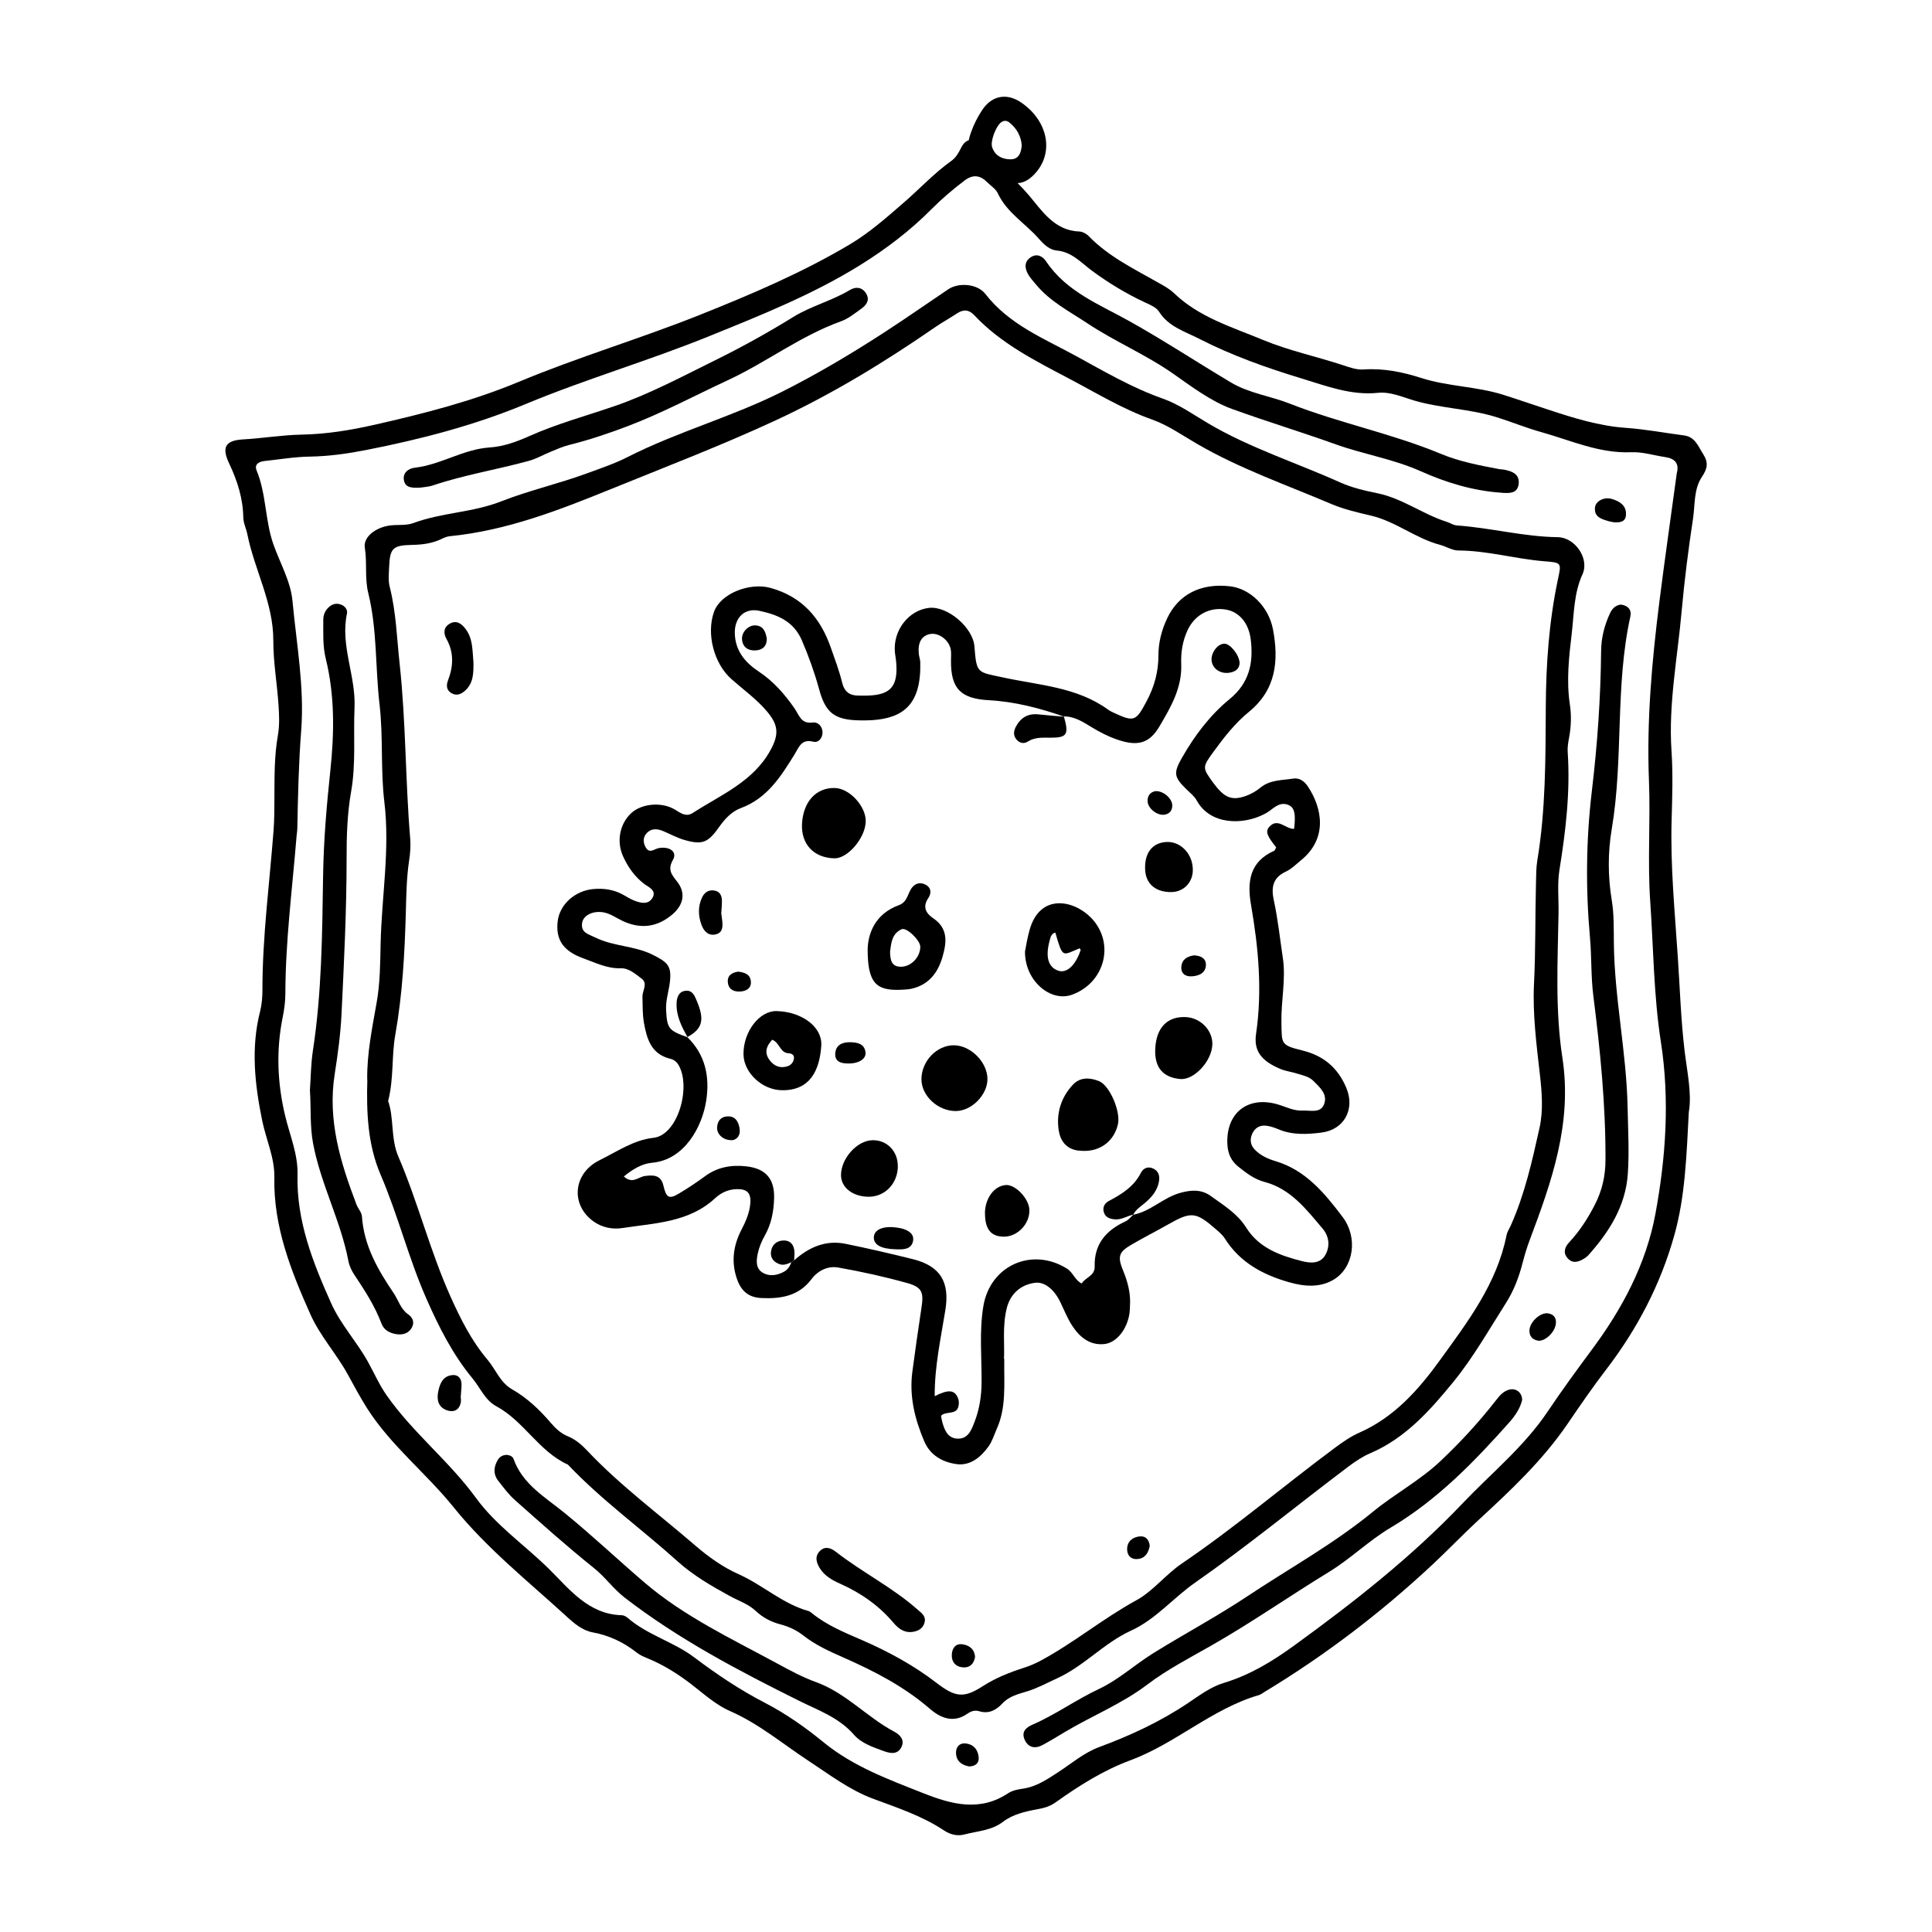
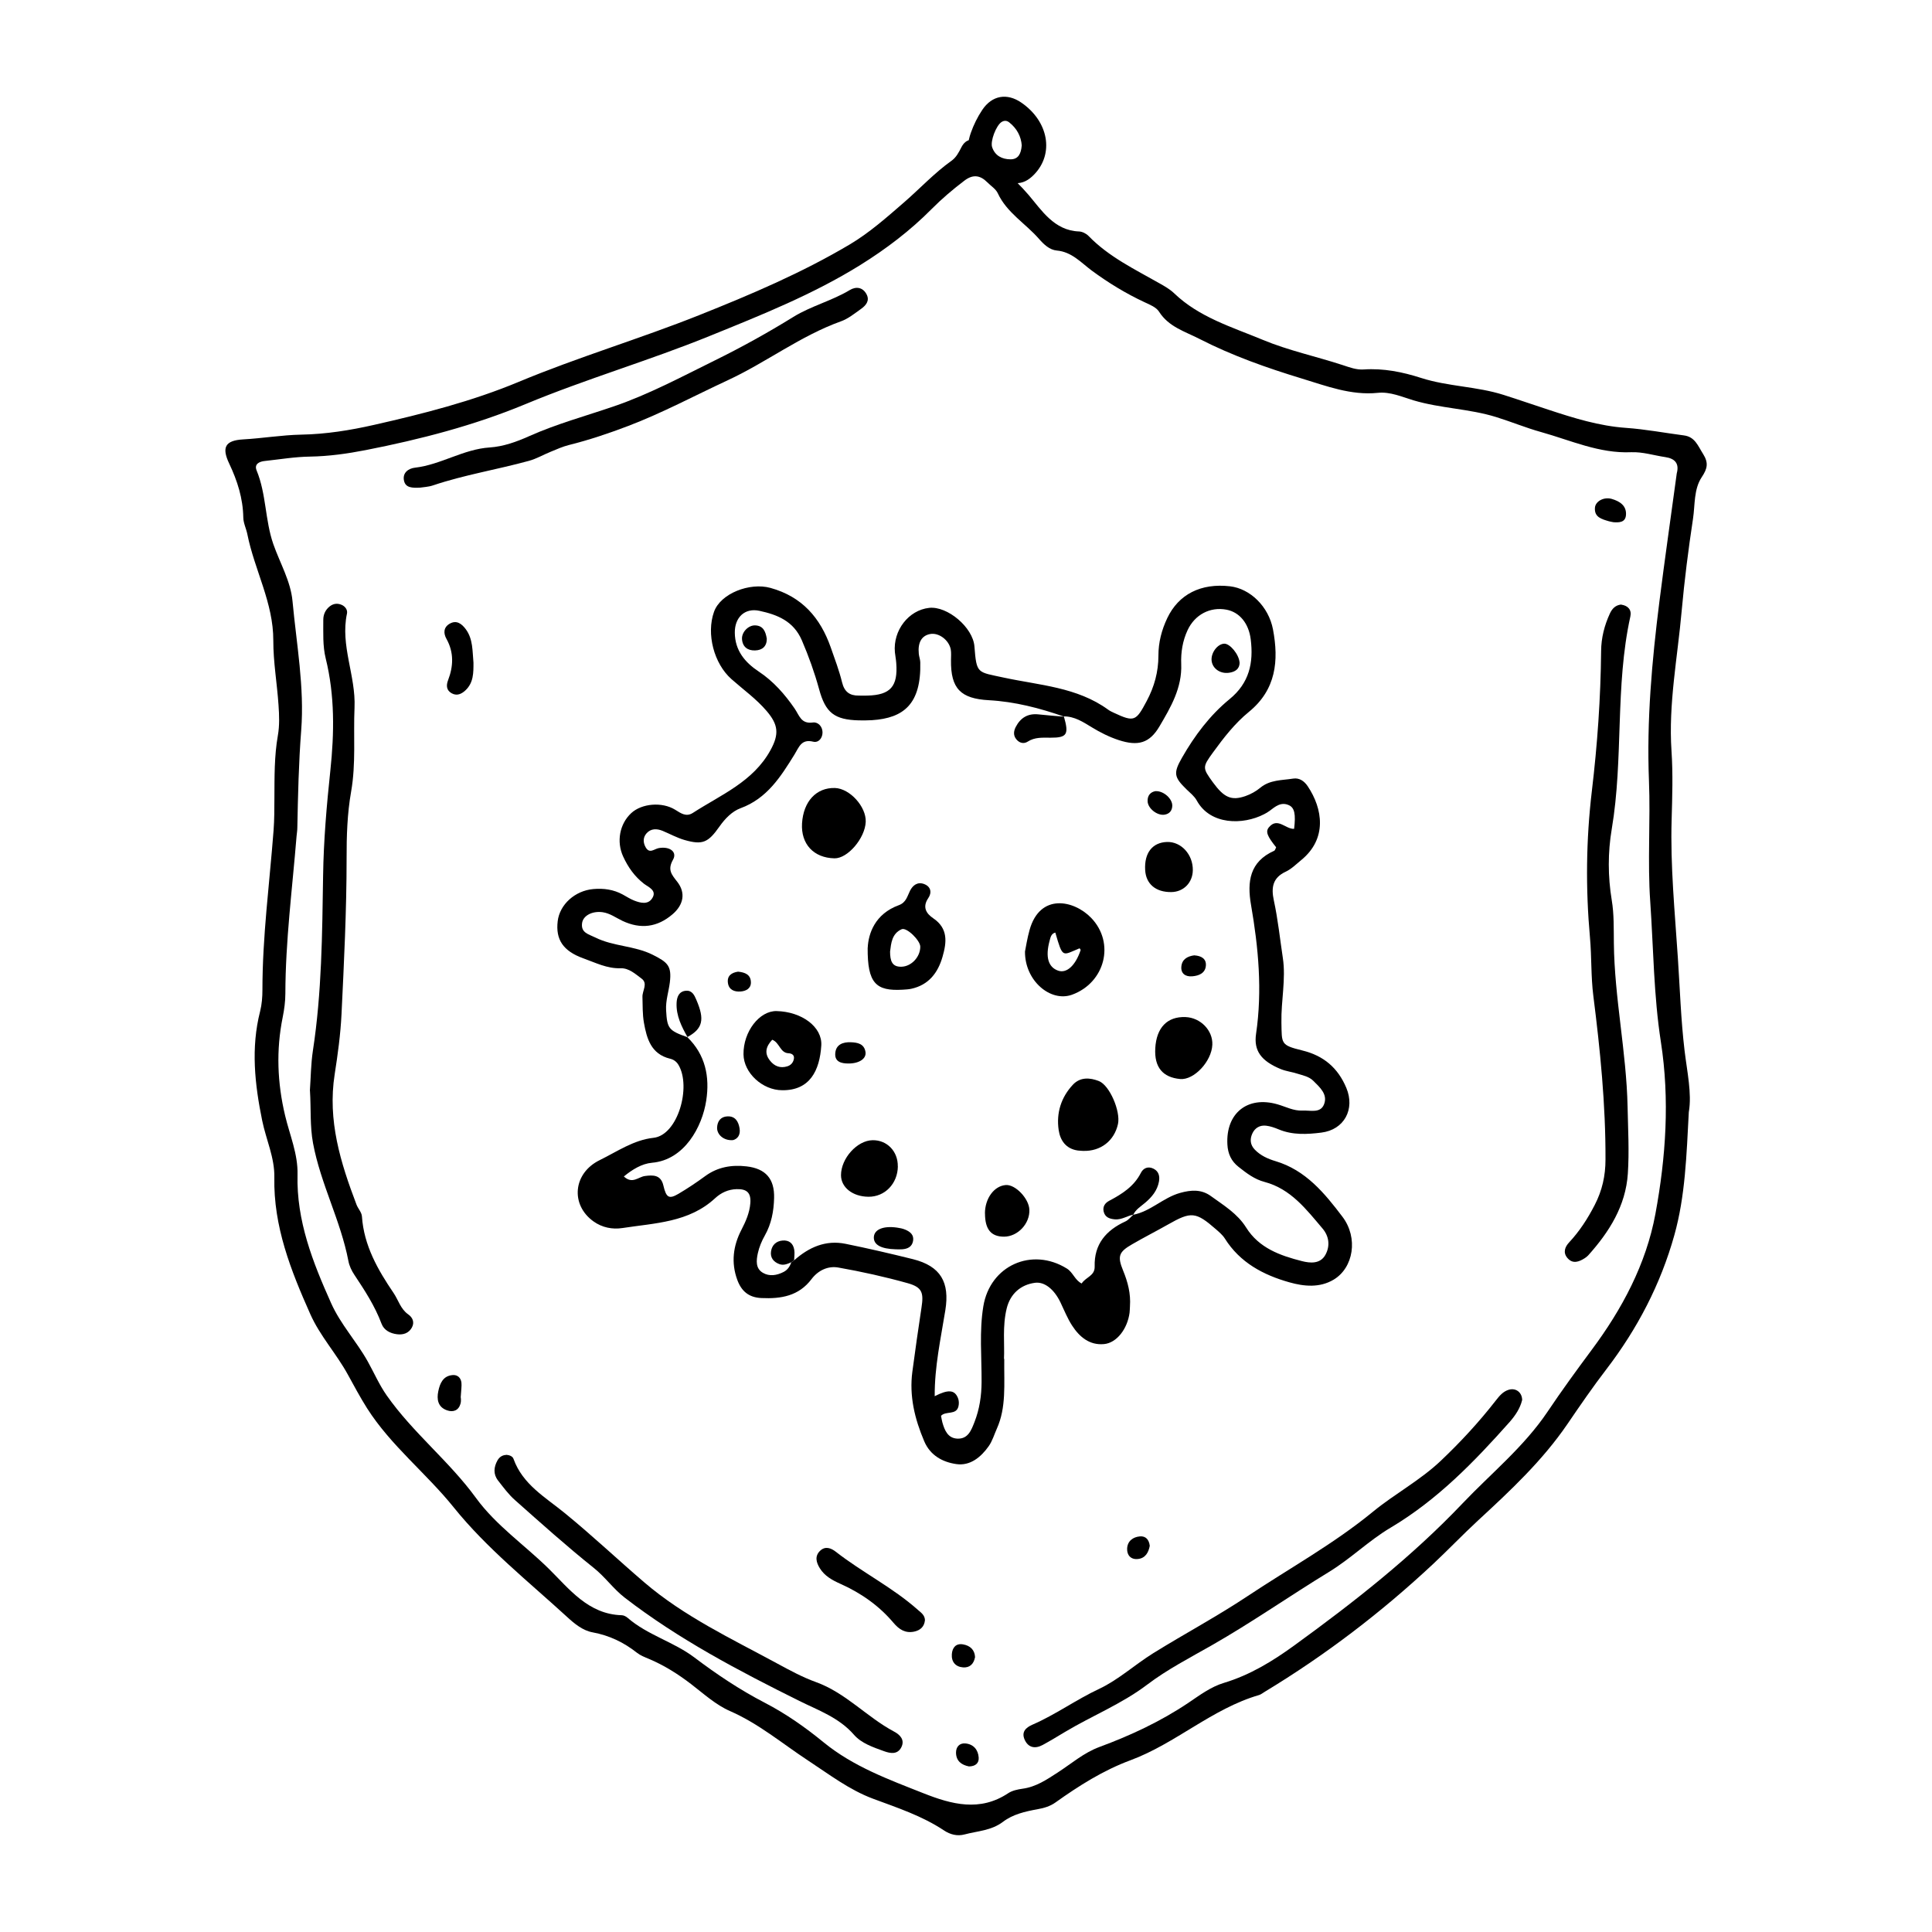
<svg xmlns="http://www.w3.org/2000/svg" id="Layer_1" viewBox="0 0 300 300">
  <path d="m262.24,172.63c-.36,6.8-.55,13.1-2.25,19.17-2.13,7.62-5.74,14.54-10.56,20.83-2.11,2.75-4.08,5.62-6.03,8.48-3.88,5.69-8.86,10.35-13.88,14.98-2.38,2.2-4.62,4.55-6.99,6.77-8.03,7.51-16.73,14.15-26.14,19.84-.29.17-.56.4-.87.5-7.3,2.12-12.94,7.52-19.98,10.13-4.23,1.57-7.99,3.95-11.64,6.55-.83.6-1.8.88-2.81,1.06-1.89.34-3.83.79-5.33,1.94-1.83,1.39-3.96,1.43-5.98,1.97-1.13.3-2.22.03-3.21-.63-3.39-2.25-7.22-3.51-10.99-4.91-3.71-1.38-6.84-3.8-10.11-5.94-3.99-2.62-7.64-5.72-12.1-7.67-2.21-.96-4.1-2.69-6.05-4.19-2.06-1.58-4.22-2.94-6.61-3.94-.62-.26-1.27-.51-1.79-.92-2.05-1.62-4.29-2.7-6.9-3.18-1.53-.28-2.81-1.33-3.98-2.41-6.02-5.51-12.48-10.65-17.59-17-4.29-5.33-9.76-9.58-13.46-15.4-1.08-1.71-2.02-3.48-2.99-5.24-1.77-3.23-4.31-5.97-5.82-9.37-3.02-6.78-5.73-13.61-5.58-21.22.06-3.08-1.29-5.89-1.89-8.84-1.15-5.64-1.77-11.26-.32-16.95.27-1.07.36-2.22.36-3.33,0-8.3,1.1-16.51,1.73-24.76.13-1.67.12-3.36.13-5.04.02-3.25-.03-6.49.54-9.72.27-1.53.21-3.13.1-4.69-.22-3.35-.82-6.69-.81-10.03.02-5.87-2.92-10.95-4.03-16.51-.17-.87-.62-1.73-.63-2.6-.05-2.98-.92-5.7-2.19-8.38-1.2-2.52-.62-3.59,2.16-3.75,3.02-.17,6.02-.68,9.02-.74,3.85-.07,7.57-.67,11.29-1.51,7.65-1.73,15.26-3.67,22.5-6.69,9.2-3.84,18.77-6.67,28.02-10.36,8-3.19,15.96-6.57,23.38-10.98,3.05-1.81,5.77-4.23,8.47-6.57,2.45-2.13,4.66-4.52,7.31-6.41.76-.54,1.14-1.32,1.56-2.13.66-1.28,1.83-1.5,2.72-.43,2.35,2.83,5.3,5.04,7.71,7.87,1.97,2.31,3.96,5.53,7.82,5.66.51.02,1.12.33,1.48.7,3.16,3.26,7.2,5.18,11.06,7.38.78.44,1.58.9,2.22,1.51,3.89,3.74,8.94,5.23,13.75,7.23,4.04,1.68,8.31,2.58,12.43,3.93,1.07.35,2.13.76,3.27.68,3.07-.21,6.03.39,8.92,1.32,4.18,1.34,8.62,1.3,12.8,2.63,2.34.74,4.66,1.55,6.99,2.31,3.89,1.28,7.85,2.52,12.02,2.81,3.01.21,5.99.78,8.99,1.17,1.72.22,2.18,1.63,2.97,2.87.87,1.38.69,2.27-.19,3.59-1.27,1.89-1.04,4.3-1.37,6.48-.72,4.75-1.33,9.53-1.76,14.31-.64,7.24-2.07,14.43-1.58,21.74.24,3.58.12,7.13.02,10.71-.21,7.16.5,14.3.97,21.45.32,4.8.47,9.6,1.04,14.38.4,3.32,1.14,6.64.67,9.48Zm-1.87-99.14c.41-1.52-.29-2.29-1.78-2.51-1.77-.26-3.5-.83-5.31-.76-4.94.22-9.39-1.85-13.98-3.13-2.34-.65-4.63-1.6-6.98-2.33-4.19-1.3-8.61-1.34-12.81-2.59-1.81-.54-3.62-1.37-5.56-1.17-4.16.43-8.01-1.07-11.8-2.22-5.42-1.65-10.82-3.55-15.91-6.16-2.26-1.16-4.77-1.86-6.27-4.23-.43-.68-1.42-1.08-2.22-1.45-2.92-1.36-5.64-3.02-8.23-4.93-1.67-1.24-3.09-2.9-5.43-3.11-1.11-.1-2-.94-2.76-1.81-2.09-2.4-4.99-4.05-6.4-7.09-.31-.67-1.07-1.13-1.62-1.69-1.11-1.12-2.24-1.27-3.56-.26-1.79,1.36-3.49,2.8-5.07,4.39-3.32,3.36-7.11,6.23-11.06,8.69-7.32,4.56-15.38,7.78-23.37,11.02-9.43,3.84-19.23,6.68-28.65,10.6-7.96,3.31-16.33,5.48-24.81,7.14-2.87.56-5.72.96-8.65,1.01-2.34.03-4.68.43-7.02.68-.88.09-1.68.49-1.27,1.48,1.51,3.66,1.29,7.69,2.59,11.43,1.03,2.94,2.7,5.77,2.98,8.85.62,6.68,1.87,13.37,1.35,20.07-.39,5.04-.5,10.06-.6,15.09,0,.45-.08.89-.12,1.34-.66,8.14-1.72,16.25-1.74,24.44,0,1.22-.17,2.46-.41,3.66-1.04,5.13-.84,10.2.37,15.28.72,3.04,2.01,5.97,1.93,9.18-.18,7.15,2.36,13.58,5.21,19.94,1.47,3.3,3.95,5.94,5.69,9.06.98,1.75,1.77,3.6,2.94,5.27,4.06,5.8,9.71,10.21,13.87,15.93,3.11,4.27,7.55,7.3,11.3,10.99,3.16,3.11,6.12,7.07,11.32,7.22.31,0,.67.19.92.4,3.08,2.68,7.14,3.72,10.36,6.15,3.48,2.63,7.08,5.04,10.98,7.06,3.26,1.69,6.27,3.81,9.13,6.15,4.58,3.74,10.08,5.75,15.49,7.89,4.35,1.72,8.74,2.91,13.14-.01.63-.42,1.47-.59,2.23-.7,2.08-.28,3.72-1.39,5.42-2.49,2.14-1.38,4.09-3.1,6.54-4,4.84-1.79,9.49-3.96,13.78-6.84,1.77-1.19,3.5-2.5,5.55-3.11,4.04-1.22,7.57-3.38,10.91-5.81,9.25-6.71,18.22-13.74,26.13-22.06,4.46-4.69,9.54-8.79,13.2-14.24,2.18-3.25,4.49-6.42,6.83-9.57,4.73-6.34,8.47-13.34,9.91-21.13,1.63-8.81,2.24-17.77.85-26.72-1.12-7.21-1.15-14.5-1.65-21.75-.44-6.26.05-12.56-.2-18.81-.37-9.35.46-18.57,1.62-27.8.84-6.66,1.8-13.29,2.7-19.94Z" />
-   <path d="m57.02,167.66c-.05-4.08.77-8.03,1.47-12,.53-2.98.55-6.05.61-9.03.15-7.37,1.48-14.7.58-22.12-.6-5-.16-10.07-.74-15.09-.68-5.77-.35-11.64-1.76-17.35-.57-2.29-.15-4.68-.53-7.02-.25-1.52,1.38-2.97,3.55-3.4,1.31-.26,2.78.03,3.99-.43,4.41-1.64,9.17-1.62,13.61-3.36,4.35-1.71,8.98-2.75,13.4-4.38,2.1-.77,4.22-1.48,6.23-2.5,7.8-3.97,16.3-6.26,24.12-10.21,5.41-2.73,10.6-5.81,15.67-9.1,3.38-2.19,6.68-4.5,10.02-6.75,1.59-1.07,4.51-.91,5.79.75,3.66,4.72,9.06,6.88,14,9.58,4.39,2.4,8.74,4.96,13.54,6.65,2.46.86,4.74,2.48,7.02,3.83,6.5,3.84,13.67,6.1,20.49,9.17,1.82.82,3.83,1.29,5.8,1.69,3.89.79,7.06,3.27,10.78,4.44.53.17,1.04.53,1.57.56,5.24.37,10.37,1.75,15.65,1.82,2.7.03,4.96,3.33,3.85,5.76-1.35,2.94-1.31,6.14-1.67,9.2-.43,3.62-.85,7.33-.29,11.03.25,1.65.2,3.35-.1,5.02-.14.77-.29,1.56-.24,2.33.42,6.17-.3,12.25-1.28,18.33-.35,2.19-.1,4.47-.14,6.71-.13,7.5-.54,15.06.6,22.46,1.56,10.16-1.66,19.22-5.1,28.36-.43,1.15-.78,2.33-1.09,3.52-.56,2.19-1.36,4.29-2.57,6.19-2.64,4.15-5.09,8.48-8.18,12.27-3.59,4.39-7.41,8.71-12.86,11.05-1.22.52-2.37,1.29-3.43,2.09-7.96,5.99-15.64,12.32-23.82,18.03-3.38,2.36-6.1,5.69-9.91,7.43-4.22,1.92-7.31,5.52-11.53,7.43-1.52.69-2.97,1.5-4.59,2-1.38.42-2.84.76-3.88,1.89-.99,1.06-2.11,1.65-3.59,1.21-.7-.21-1.26-.02-1.87.4-2.15,1.49-4.15.65-5.81-.79-4.02-3.47-8.65-5.86-13.45-7.97-2.16-.95-4.3-1.92-6.17-3.39-1.07-.84-2.27-1.4-3.6-1.75-1.43-.37-2.72-1.05-3.8-2.07-1.17-1.1-2.67-1.57-4.03-2.32-2.82-1.54-5.68-3.2-8.05-5.33-5.65-5.09-11.85-9.55-17.1-15.08-4.5-2.04-6.82-6.75-11.11-9.06-1.74-.93-2.48-2.84-3.68-4.3-3.1-3.75-5.23-7.98-7.19-12.43-2.76-6.27-4.39-12.92-7.09-19.2-2.04-4.75-2.21-9.76-2.07-14.81Zm3.23,3.25c.97,2.7.38,5.85,1.61,8.69,3.05,7.1,4.91,14.63,8.08,21.7,1.57,3.5,3.26,6.88,5.74,9.81,1.29,1.53,1.98,3.56,3.83,4.62,2.37,1.35,4.3,3.2,6.06,5.26.73.85,1.55,1.61,2.63,2.05,1.16.48,2.09,1.27,2.95,2.18,5.15,5.47,11.21,9.93,16.87,14.82,1.96,1.69,4.24,3.32,6.67,4.4,3.76,1.68,6.84,4.61,10.88,5.73.2.06.38.23.56.37,2.3,1.85,4.99,2.95,7.67,4.11,4.09,1.78,8.02,3.9,11.57,6.63,2.89,2.22,4.22,2.5,7.2.57,2.02-1.3,4.16-2.15,6.4-2.87.85-.27,1.68-.62,2.47-1.03,5.23-2.79,9.8-6.61,15.01-9.46,2.6-1.42,4.55-4,7.04-5.69,8.26-5.6,15.83-12.08,23.83-18.01,1.17-.86,2.38-1.72,3.7-2.3,5.45-2.39,9.24-6.67,12.58-11.29,4.31-5.96,8.84-11.88,10.33-19.38.11-.54.44-1.03.67-1.54,2.16-4.84,3.31-9.98,4.45-15.11.61-2.73.38-5.54.06-8.36-.53-4.67-1.14-9.39-.91-14.05.26-5.27.17-10.52.31-15.78.03-1.12.02-2.25.2-3.35,1.31-7.87,1.28-15.83,1.32-23.76.03-6.74.5-13.4,1.9-19.98.53-2.49.57-2.53-2.15-2.74-4.46-.36-8.8-1.65-13.31-1.67-.96,0-1.9-.62-2.87-.88-3.79-1-6.88-3.64-10.73-4.54-2.07-.48-4.17-.97-6.12-1.79-6.98-2.97-14.17-5.47-20.79-9.3-2.31-1.33-4.59-2.95-7.03-3.81-4.59-1.63-8.69-4.14-12.93-6.37-5.22-2.76-10.57-5.43-14.71-9.84-.82-.88-1.69-.95-2.69-.28-1.12.74-2.31,1.39-3.41,2.15-7.93,5.48-16.15,10.48-24.91,14.53-8.33,3.85-16.91,7.14-25.4,10.59-8.02,3.26-16.23,6.46-25.03,7.32-.43.04-.87.23-1.27.42-1.45.7-2.97.9-4.56.93-3.06.06-3.48.51-3.6,3.52-.04,1.01-.15,2.06.1,3.01,1,3.94,1.1,7.97,1.54,11.97.98,9.03.88,18.11,1.64,27.15.09,1.11,0,2.25-.17,3.35-.4,2.67-.44,5.35-.51,8.04-.18,6.38-.52,12.75-1.64,19.04-.59,3.33-.21,6.72-1.1,10.25Z" />
  <path d="m48.12,169.34c.14-1.97.15-4.12.47-6.22,1.38-9,1.44-18.06,1.58-27.12.08-5.49.55-10.93,1.13-16.39.61-5.76.7-11.61-.72-17.35-.49-1.98-.37-4.01-.38-6.02,0-.81.32-1.53.97-2.06.57-.46,1.21-.55,1.88-.26.57.25.94.79.83,1.34-1.07,4.99,1.39,9.66,1.17,14.62-.19,4.35.24,8.69-.53,13.05-.6,3.39-.71,6.91-.7,10.37,0,8.07-.4,16.12-.79,24.17-.15,3.12-.58,6.26-1.06,9.33-1.13,7.2.91,13.74,3.39,20.26.24.62.8,1.19.84,1.82.31,4.54,2.46,8.28,4.93,11.92.74,1.1,1.07,2.46,2.25,3.29.69.48,1.03,1.23.57,2.06-.49.88-1.35,1.15-2.3,1.03-1.06-.13-2.02-.62-2.4-1.62-1.03-2.75-2.61-5.18-4.22-7.6-.43-.64-.79-1.4-.93-2.15-1.2-6.28-4.31-11.97-5.49-18.28-.5-2.69-.3-5.35-.48-8.17Z" />
  <path d="m251.75,93.89c1.05.15,1.64.81,1.41,1.84-2.4,10.88-1.04,22.07-2.89,33.01-.61,3.62-.61,7.33,0,11.03.37,2.19.3,4.46.33,6.69.09,8.51,1.95,16.88,2.13,25.38.07,3.47.27,6.95.04,10.4-.33,5.01-2.89,9.06-6.17,12.71-.15.16-.34.3-.52.42-.91.58-1.87.94-2.7-.04-.71-.84-.38-1.72.28-2.42,1.61-1.73,2.87-3.67,3.96-5.79,1.17-2.26,1.68-4.55,1.68-7.08.03-8.52-.82-16.98-1.89-25.42-.38-3-.25-6.02-.52-9.04-.68-7.57-.61-15.13.29-22.73.86-7.21,1.37-14.47,1.44-21.75.02-2.07.51-3.98,1.36-5.83.34-.74.86-1.31,1.77-1.4Z" />
  <path d="m236.34,217.45c-.29,1.22-1.04,2.35-1.92,3.35-5.52,6.21-11.25,12.12-18.51,16.43-3.34,1.98-6.16,4.79-9.53,6.85-6.11,3.73-11.98,7.84-18.2,11.39-3.4,1.94-6.93,3.76-10.03,6.11-3.97,3.01-8.56,4.83-12.77,7.35-1.15.69-2.3,1.39-3.48,2.03-1.17.63-2.24.43-2.8-.84-.51-1.17.15-1.85,1.23-2.32,3.59-1.56,6.77-3.88,10.34-5.55,3-1.41,5.55-3.77,8.4-5.54,4.85-3.01,9.91-5.71,14.66-8.87,6.51-4.33,13.37-8.1,19.47-13.11,3.35-2.75,7.27-4.83,10.46-7.84,3.09-2.92,5.98-6.05,8.6-9.41.57-.73,1.12-1.41,2.02-1.68,1.1-.33,2.09.41,2.08,1.64Z" />
-   <path d="m233.15,76.51c-4.41-.29-8.62-1.58-12.57-3.35-4.24-1.89-8.79-2.6-13.1-4.14-5.37-1.92-10.83-3.58-16.18-5.52-3.29-1.2-6.24-3.45-9.16-5.49-4.23-2.96-9.01-4.96-13.3-7.81-2.79-1.85-5.81-3.39-7.99-6.04-.42-.52-.9-1.01-1.22-1.59-.54-.97-.6-1.98.46-2.65.95-.6,1.82-.12,2.34.65,3.14,4.73,8.33,6.72,12.94,9.3,5.37,3,10.5,6.38,15.77,9.52,2.82,1.68,6.11,2.1,9.12,3.28,7.7,3.03,15.87,4.64,23.52,7.82,2.89,1.2,5.98,1.78,9.05,2.36.22.04.45.03.67.07,1.3.24,2.53.7,2.31,2.29-.22,1.5-1.52,1.37-2.66,1.31Z" />
  <path d="m78.63,225.9c.47.05.96.21,1.11.64,1.42,3.97,4.94,5.95,7.94,8.4,4.25,3.46,8.23,7.23,12.39,10.79,6.17,5.28,13.52,8.73,20.6,12.57,1.96,1.06,3.94,2.14,6.02,2.89,4.64,1.67,7.9,5.43,12.14,7.69.91.48,1.72,1.28,1.12,2.45-.59,1.14-1.69.95-2.66.6-1.69-.61-3.52-1.22-4.68-2.55-2.32-2.67-5.52-3.79-8.49-5.26-9.43-4.69-18.74-9.57-27.12-16.04-1.78-1.38-3.05-3.23-4.83-4.64-4.19-3.35-8.19-6.94-12.2-10.5-1-.88-1.81-1.99-2.63-3.04-.78-1-.67-2.1-.08-3.15.29-.5.75-.82,1.37-.83Z" />
  <path d="m65.25,75.72c-1.25.06-2.26.03-2.51-1.05-.29-1.27.7-1.94,1.71-2.05,4.03-.47,7.51-2.88,11.61-3.14,2.1-.14,4.16-.88,6.1-1.75,4.27-1.91,8.78-3.13,13.18-4.64,5.36-1.83,10.44-4.55,15.55-7.07,4.21-2.07,8.31-4.34,12.32-6.82,2.74-1.69,5.97-2.49,8.76-4.17.95-.57,2.01-.44,2.59.67.53,1.01-.11,1.73-.86,2.27-1,.71-2,1.53-3.13,1.93-6.26,2.25-11.54,6.34-17.51,9.12-5.17,2.4-10.22,5.11-15.53,7.13-2.97,1.13-6.05,2.17-9.18,2.95-.97.24-1.89.66-2.82,1.04-1.14.46-2.22,1.1-3.4,1.42-4.94,1.36-10.02,2.17-14.89,3.81-.73.25-1.54.27-2,.35Z" />
  <path d="m71.53,216.94c0-.07.12.51-.02,1.02-.29,1.05-1.12,1.37-2.08,1.04-1.44-.49-1.64-1.72-1.37-2.98.25-1.21.74-2.39,2.24-2.5.76-.06,1.26.43,1.35,1.17.06.54-.04,1.09-.11,2.26Z" />
  <path d="m250.55,81.09c-.33-.07-.55-.09-.76-.16-1.07-.32-2.24-.61-2.13-2.08.07-1.02,1.4-1.73,2.61-1.38,1.23.36,2.32,1.04,2.21,2.5-.09,1.2-1.12,1.17-1.93,1.12Z" />
-   <path d="m238.88,208.18c-.91-.13-1.4-.67-1.39-1.57.02-1.33,1.72-2.88,2.92-2.67.93.16,1.31.79,1.17,1.7-.19,1.28-1.65,2.63-2.7,2.55Z" />
  <path d="m150.46,274.29c-1.15-.23-2-.83-2.01-2.15,0-.89.55-1.5,1.45-1.42,1.25.11,1.98.96,2.07,2.18.07.91-.54,1.38-1.51,1.39Z" />
  <path d="m155.94,211.02c-.04,4.01.33,7.52-1.15,10.82-.41.92-.7,1.93-1.27,2.73-1.21,1.71-2.89,3.09-5.04,2.77-2.11-.31-4.03-1.33-4.97-3.55-1.47-3.46-2.34-7.01-1.84-10.79.45-3.33.91-6.65,1.42-9.97.36-2.31.1-3.15-2.15-3.78-3.54-.99-7.15-1.79-10.78-2.43-1.58-.28-3.12.44-4.14,1.79-1.99,2.64-4.73,3.09-7.79,2.95-1.98-.09-3.1-1.08-3.74-2.81-.99-2.69-.65-5.31.64-7.79.68-1.31,1.26-2.63,1.38-4.11.13-1.61-.51-2.25-2.14-2.2-1.29.04-2.4.55-3.33,1.41-4.08,3.78-9.36,3.85-14.39,4.63-1.55.24-3.15-.07-4.49-1.03-3.6-2.57-3.2-7.48.97-9.52,2.69-1.32,5.27-3.13,8.34-3.46,3.81-.41,5.9-7.96,3.88-11.33-.31-.51-.75-.83-1.32-.96-2.93-.72-3.6-3.11-4.04-5.58-.23-1.31-.19-2.68-.23-4.02-.03-.96.89-2.07-.13-2.83-.96-.71-1.96-1.65-3.26-1.61-2.11.07-3.91-.87-5.79-1.54-3.14-1.13-4.32-2.91-3.98-5.77.31-2.59,2.68-4.74,5.54-4.99,1.59-.14,3.13.07,4.56.85.59.32,1.16.7,1.78.94.97.38,2.12.66,2.77-.32.84-1.25-.55-1.76-1.25-2.29-1.47-1.14-2.47-2.57-3.23-4.22-1.07-2.32-.56-5.08,1.26-6.76,1.62-1.49,4.77-1.78,6.82-.51.89.55,1.7,1.16,2.75.48,4.36-2.82,9.36-4.83,12.05-9.75,1.36-2.48,1.21-3.94-.6-6.06-1.61-1.89-3.62-3.32-5.46-4.95-2.74-2.42-3.93-7.04-2.72-10.45,1.01-2.86,5.55-4.61,8.77-3.72,4.91,1.36,7.74,4.64,9.36,9.24.63,1.8,1.31,3.59,1.76,5.43.36,1.47,1.18,2.07,2.6,2.05.45,0,.9.02,1.34,0,3.57-.09,4.75-1.42,4.47-5.06-.04-.56-.15-1.11-.21-1.67-.31-3.39,2.13-6.54,5.32-6.89,2.85-.31,6.8,3.04,7.03,5.98.34,4.33.43,3.95,4.57,4.85,5.51,1.19,11.38,1.47,16.2,4.98.27.2.58.34.88.48,3.18,1.49,3.44,1.3,5.1-1.82,1.19-2.24,1.82-4.54,1.82-7.06,0-2.05.5-3.98,1.38-5.83,1.76-3.69,5.21-5.45,9.74-4.93,3.11.36,5.99,3.12,6.67,6.69.92,4.86.49,9.36-3.74,12.81-2.17,1.77-3.91,4.01-5.56,6.28-1.68,2.31-1.66,2.41-.03,4.66,1.72,2.36,2.86,2.89,5.04,2.14.83-.29,1.65-.74,2.32-1.3,1.51-1.25,3.35-1.14,5.1-1.42.96-.15,1.72.38,2.26,1.18,2.36,3.52,3.04,8.16-.99,11.46-.78.64-1.52,1.39-2.41,1.81-2.06.95-2.28,2.5-1.86,4.45.64,2.95.95,5.97,1.4,8.95.5,3.3-.29,6.66-.22,10.03.07,3.28-.17,3.5,3.22,4.33,3.35.81,5.56,2.72,6.86,5.82,1.38,3.3-.32,6.5-3.88,6.94-2.21.28-4.47.4-6.63-.5-.62-.26-1.27-.49-1.93-.57-.98-.12-1.77.34-2.17,1.24-.39.87-.32,1.74.4,2.48.89.92,2.03,1.43,3.2,1.78,4.71,1.4,7.64,4.99,10.4,8.63,2.5,3.29,1.72,7.94-1.37,9.78-2.17,1.29-4.6,1.05-6.86.41-4.05-1.14-7.68-3.06-10.03-6.81-.35-.55-.89-1-1.39-1.44-3.12-2.72-3.84-2.77-7.41-.74-1.85,1.05-3.75,2.01-5.59,3.08-2.07,1.19-2.32,1.85-1.41,4.07.74,1.79,1.21,3.6,1.07,5.55-.02.34-.02.67-.06,1.01-.33,2.5-1.99,4.69-3.97,4.87-2.24.21-3.81-1.11-4.95-2.87-.73-1.12-1.23-2.39-1.81-3.6-.99-2.06-2.48-3.23-3.93-3.05-2.27.29-3.87,1.74-4.42,3.98-.68,2.76-.31,5.58-.42,7.82Zm-33.03-15.03c.14-.09.28-.19.41-.29,2.28-2.03,4.89-3.19,7.98-2.56,3.5.71,6.98,1.52,10.45,2.38,4.34,1.09,5.74,3.61,5.04,7.94-.71,4.4-1.68,8.78-1.65,13.34,2.11-1.08,3.09-1,3.61.28.16.38.18.88.08,1.29-.33,1.43-1.96.67-2.71,1.48.08.37.12.7.21,1.02.35,1.23.85,2.45,2.32,2.52,1.68.08,2.18-1.33,2.67-2.58.78-2,1.09-4.07,1.1-6.23.02-3.91-.37-7.84.27-11.73,1.04-6.35,7.55-9.24,12.97-5.87.96.59,1.25,1.81,2.3,2.32.66-1.02,2.06-1.17,2.02-2.64-.1-3.45,1.76-5.62,4.78-7,.48-.22.83-.71,1.25-1.07l-.05.04c2.7-.52,4.64-2.65,7.27-3.39,1.74-.49,3.33-.58,4.8.49,1.99,1.44,4.12,2.72,5.47,4.88,2,3.2,5.29,4.36,8.68,5.22,1.23.31,2.82.48,3.63-.98.76-1.39.57-2.89-.45-4.09-2.53-2.98-4.93-6.15-9-7.23-1.57-.41-2.8-1.36-4.04-2.34-1.13-.89-1.65-2.02-1.73-3.47-.27-4.84,3.11-7.59,7.78-6.24,1.29.37,2.5,1.04,3.89.97,1.19-.06,2.75.45,3.32-.93.65-1.57-.63-2.68-1.66-3.7-.67-.66-1.58-.82-2.43-1.09-.85-.28-1.76-.38-2.59-.71-3.08-1.27-4.24-2.86-3.86-5.48.99-6.73.37-13.39-.78-20.02-.63-3.63-.21-6.71,3.59-8.41.15-.07.21-.36.31-.54-1.39-1.73-1.68-2.44-1.12-3.11,1.35-1.62,2.6.33,3.91.24.27-2.25.07-3.26-.79-3.66-1.24-.58-2.13.2-3.03.88-.27.2-.56.37-.86.52-3.26,1.68-8.34,1.7-10.44-2.14-.36-.66-1.02-1.18-1.58-1.72-1.95-1.9-2.08-2.53-.71-4.92,1.96-3.43,4.33-6.59,7.38-9.09,3.08-2.51,3.75-5.66,3.29-9.31-.31-2.47-1.74-4.21-3.77-4.59-2.55-.48-4.91.78-6.03,3.18-.78,1.67-1.06,3.47-.99,5.24.15,3.71-1.62,6.72-3.37,9.69-1.56,2.66-3.37,3.1-6.31,2.15-1.5-.49-2.89-1.19-4.23-2.01-1.33-.81-2.66-1.69-4.33-1.68l.05.04c-3.79-1.33-7.67-2.33-11.67-2.55-4.37-.24-5.95-1.78-5.89-6.23,0-.56.06-1.13-.04-1.67-.29-1.47-1.87-2.62-3.18-2.38-1.33.24-1.96,1.31-1.78,3.07.04.44.22.88.23,1.32.16,6.48-2.57,8.67-7.5,8.99-.67.04-1.34.04-2.02.03-3.82-.09-5.2-1.19-6.19-4.84-.71-2.59-1.61-5.1-2.68-7.59-1.3-3.01-3.82-3.98-6.58-4.58-2.3-.5-3.86,1.04-3.83,3.41.03,2.76,1.58,4.6,3.72,6.02,2.28,1.51,4.05,3.54,5.56,5.73.76,1.11,1,2.43,2.84,2.18.78-.11,1.48.59,1.5,1.5.02.92-.62,1.68-1.44,1.48-1.87-.46-2.21.86-2.92,2-2.12,3.42-4.25,6.82-8.37,8.33-1.31.48-2.42,1.63-3.27,2.84-1.76,2.5-2.62,2.9-5.44,2.09-1.17-.34-2.27-.95-3.4-1.42-.89-.36-1.8-.38-2.48.38-.58.65-.56,1.46-.13,2.2.6,1.03,1.31.23,2.03.1,1.71-.3,2.88.6,2.21,1.79-.89,1.58-.24,2.3.65,3.44,1.36,1.74.96,3.59-.71,5.03-2.38,2.05-4.98,2.37-7.8,1.04-1.01-.48-1.92-1.17-3.06-1.34-1.6-.23-3.06.51-3.21,1.71-.19,1.5,1.03,1.7,2.05,2.21,2.83,1.41,6.08,1.26,8.93,2.69,2.33,1.17,2.96,1.73,2.65,4.29-.18,1.44-.66,2.82-.58,4.31.16,2.83.37,3.16,3.33,4.2l-.05-.03c2.83,2.74,3.52,6.17,2.95,9.87-.62,4.06-3.37,9.21-8.41,9.65-1.59.14-3.05,1.04-4.38,2.13,1.33,1.24,2.25.06,3.27-.07,1.26-.17,2.48-.21,2.87,1.48.44,1.9.88,2.14,2.33,1.29,1.44-.85,2.83-1.78,4.18-2.77,1.93-1.41,4.1-1.76,6.38-1.5,3,.34,4.38,1.94,4.3,4.92-.05,2.03-.41,3.99-1.43,5.8-.49.86-.89,1.82-1.1,2.79-.23,1.08-.38,2.34.79,3.02,1.03.6,2.17.4,3.21-.13.63-.32,1-.88,1.21-1.54Z" />
  <path d="m143.62,251.62c-.1.97-.72,1.54-1.68,1.74-1.36.28-2.33-.34-3.19-1.36-2.27-2.69-5.08-4.65-8.29-6.08-1.23-.55-2.41-1.2-3.15-2.39-.57-.91-.84-1.9.05-2.74.8-.75,1.69-.41,2.43.17,4.11,3.21,8.83,5.54,12.75,9.03.51.45,1.07.8,1.09,1.63Z" />
  <path d="m73.52,102.9c0,1.53.03,3.11-1.25,4.3-.6.56-1.31.9-2.12.46-.84-.46-.88-1.22-.58-2.02.84-2.18.93-4.32-.24-6.43-.49-.87-.47-1.78.46-2.34,1.1-.66,1.92,0,2.55.85,1.12,1.53,1.01,3.37,1.18,5.17Z" />
  <path d="m151.4,257.34c-.2,1.06-.84,1.65-1.86,1.57-1.17-.09-1.82-.86-1.74-2.04.07-1.02.63-1.73,1.75-1.53,1.08.19,1.81.83,1.86,2.01Z" />
  <path d="m178.54,240.01c-.19,1.05-.68,1.95-1.84,2.07-1.07.12-1.72-.56-1.68-1.61.05-1.17.89-1.8,1.98-1.9.91-.08,1.42.51,1.53,1.44Z" />
  <path d="m122.9,195.99c-.6.26-1.2.55-1.88.3-.93-.34-1.45-1.03-1.29-2.01.15-.94.78-1.56,1.77-1.65,1.04-.09,1.67.45,1.83,1.44.09.53,0,1.08-.02,1.63-.14.1-.28.2-.42.29Z" />
  <path d="m159.16,147.75c.15-.74.35-2.06.71-3.34,1.6-5.74,6.86-4.68,9.56-1.89,3.77,3.91,2.14,10.09-2.97,11.94-3.33,1.2-7.34-2.16-7.3-6.71Zm4.71-2.94c-.67.17-.75.78-.89,1.28-.68,2.51-.21,4.09,1.32,4.63,1.32.47,2.7-.78,3.5-3.19.02-.07-.11-.18-.16-.28-2.72,1.12-2.59,1.62-3.77-2.44Z" />
  <path d="m134.74,147.17c.1-2.2,1.12-5.26,4.82-6.61,1.15-.42,1.31-1.37,1.75-2.25.43-.85,1.17-1.42,2.18-1.04,1.09.41,1.22,1.36.65,2.19-.96,1.41-.29,2.41.76,3.12,2.36,1.59,2.1,3.75,1.46,5.97-.71,2.5-2.15,4.4-4.87,4.99-.43.09-.88.11-1.33.14-4.15.24-5.47-1-5.43-6.5Zm3.47.58c.01,1.41.26,2.43,1.82,2.36,1.52-.07,2.87-1.53,2.87-3.11,0-.96-2.11-3.05-2.89-2.71-1.54.68-1.64,2.22-1.8,3.47Z" />
  <path d="m121.47,169.29c-3.08,0-5.99-2.7-6.02-5.58-.04-3.51,2.47-6.77,5.14-6.71,3.91.09,7.12,2.46,6.94,5.35-.25,3.89-1.78,6.99-6.06,6.94Zm-1.56-7.84c-.97,1.04-1.27,2.09-.34,3.25.68.86,1.58,1.22,2.68.88.58-.18.94-.61,1.03-1.2.09-.59-.38-.81-.83-.83-1.34-.06-1.38-1.66-2.54-2.1Z" />
  <path d="m157.62,28.45c-1.8-.12-3.52-.48-4.99-1.65-2.23-1.78-2.82-3.48-1.88-6.17.44-1.25,1.04-2.47,1.78-3.57,1.52-2.27,3.85-2.65,6.07-1.12,4.24,2.92,5.12,7.95,1.96,11.18-.82.84-1.73,1.39-2.94,1.32Zm1.04-5.84c-.1-1.42-.75-2.66-1.94-3.6-.36-.29-.78-.34-1.22-.05-.81.54-1.76,2.95-1.44,3.9.45,1.34,1.56,1.87,2.84,1.88,1.25.01,1.65-.92,1.75-2.12Z" />
  <path d="m124.54,127.85c.21-3.41,2.22-5.57,5.11-5.49,2.3.07,4.87,2.9,4.78,5.25-.1,2.55-2.81,5.72-4.86,5.67-3.23-.07-5.22-2.22-5.03-5.43Z" />
  <path d="m168.17,178.71c-.15-.01-.48-.02-.81-.06-1.84-.26-2.73-1.56-2.97-3.17-.39-2.65.37-5.09,2.22-7.06,1.12-1.19,2.63-1.11,4.05-.54,1.64.66,3.36,4.66,2.94,6.65-.56,2.58-2.66,4.27-5.42,4.18Z" />
-   <path d="m148.4,172.52c-2.79,0-5.35-2.39-5.32-4.98.03-2.8,2.41-5.26,5.06-5.23,2.59.03,5.16,2.6,5.19,5.21.03,2.47-2.46,5-4.92,5Z" />
  <path d="m179.39,162.77c.18-3.21,1.87-4.95,4.7-4.84,2.33.09,4.26,2.08,4.16,4.3-.11,2.59-2.85,5.51-4.99,5.32-2.73-.25-4.04-1.85-3.87-4.77Z" />
  <path d="m139.42,181.1c-.03,2.7-2.03,4.77-4.59,4.73-2.44-.03-4.23-1.45-4.24-3.34,0-2.62,2.5-5.4,4.9-5.44,2.25-.04,3.95,1.73,3.92,4.05Z" />
  <path d="m181.22,130.74c2.19-.06,4.03,1.94,4,4.38-.02,1.94-1.44,3.38-3.34,3.4-2.42.03-3.94-1.26-4.06-3.42-.15-2.66,1.12-4.29,3.41-4.36Z" />
  <path d="m152.94,188.43c0-2.35,1.44-4.3,3.26-4.42,1.48-.09,3.56,2.09,3.64,3.82.1,2.17-1.8,4.19-3.93,4.2-2.02,0-2.96-1.14-2.96-3.61Z" />
  <path d="m176.01,188.6c-.97.19-1.83.83-2.89.74-.83-.07-1.55-.32-1.75-1.24-.16-.75.22-1.3.86-1.64,1.98-1.05,3.84-2.21,4.92-4.33.38-.76,1.13-1.08,1.98-.65.82.42.98,1.19.83,2-.25,1.38-1.1,2.4-2.14,3.28-.67.57-1.46,1.03-1.86,1.88,0,0,.05-.04.05-.04Z" />
  <path d="m165.2,111.25c.8,2.79.51,3.31-2.09,3.3-1.23,0-2.41-.11-3.53.61-.6.39-1.3.23-1.78-.38-.48-.6-.4-1.26-.08-1.89.74-1.43,1.88-2.14,3.54-1.96,1.33.15,2.66.24,4,.36l-.05-.04Z" />
-   <path d="m111.99,141.77c.06.48.11.8.15,1.13.1.92.13,1.9-.97,2.18-1.18.3-1.89-.5-2.25-1.49-.51-1.39-.55-2.83.08-4.2.34-.75.96-1.24,1.85-1.12.95.12,1.25.81,1.25,1.66,0,.66-.07,1.32-.1,1.84Z" />
  <path d="m106.78,161.08c-.94-1.66-1.8-3.35-1.72-5.33.04-.95.37-1.83,1.48-1.91.92-.06,1.28.67,1.6,1.44,1.31,3.05.99,4.45-1.41,5.76l.05.03Z" />
  <path d="m139.07,193.99c-2.28-.06-3.44-.71-3.38-1.9.07-1.18,1.46-1.77,3.59-1.47.44.06.89.15,1.29.32.76.32,1.38.81,1.21,1.76-.17.93-.87,1.23-1.71,1.29-.33.03-.67,0-1,0Z" />
  <path d="m192.49,102.89c-.01,1-.7,1.45-1.67,1.58-1.36.18-2.54-.66-2.68-1.86-.14-1.22.9-2.62,1.96-2.66.88-.03,2.3,1.67,2.38,2.94Z" />
  <path d="m131.73,165.14c-1.09,0-2.14-.26-2.03-1.59.1-1.37,1.21-1.76,2.42-1.71,1.02.04,2.06.22,2.27,1.49.18,1.06-.98,1.82-2.66,1.81Z" />
  <path d="m119.07,99.13c.02,1.22-.68,1.84-1.83,1.87-1.12.03-1.92-.52-2.02-1.73-.09-1.09.97-2.2,2.05-2.16,1.26.05,1.61.97,1.79,2.03Z" />
  <path d="m113.78,177.04c-1.39.1-2.47-.85-2.43-1.95.04-1.01.58-1.69,1.59-1.74,1.22-.06,1.72.78,1.9,1.85.17,1.03-.3,1.66-1.06,1.85Z" />
  <path d="m179.46,122.85c1.23-.05,2.6,1.18,2.57,2.27-.02.76-.44,1.26-1.19,1.38-1.13.19-2.59-.95-2.64-2.07-.04-.9.44-1.46,1.26-1.59Z" />
-   <path d="m185.48,148.35c1.04.07,1.84.51,1.77,1.57-.08,1.19-1.07,1.6-2.12,1.68-1.03.09-1.79-.41-1.69-1.51.1-1.16.99-1.62,2.03-1.75Z" />
+   <path d="m185.48,148.35c1.04.07,1.84.51,1.77,1.57-.08,1.19-1.07,1.6-2.12,1.68-1.03.09-1.79-.41-1.69-1.51.1-1.16.99-1.62,2.03-1.75" />
  <path d="m114.6,150.88c1.06.1,2.01.44,2,1.71-.01.92-.78,1.31-1.61,1.37-.96.07-1.82-.26-1.96-1.34-.15-1.09.55-1.59,1.57-1.74Z" />
</svg>